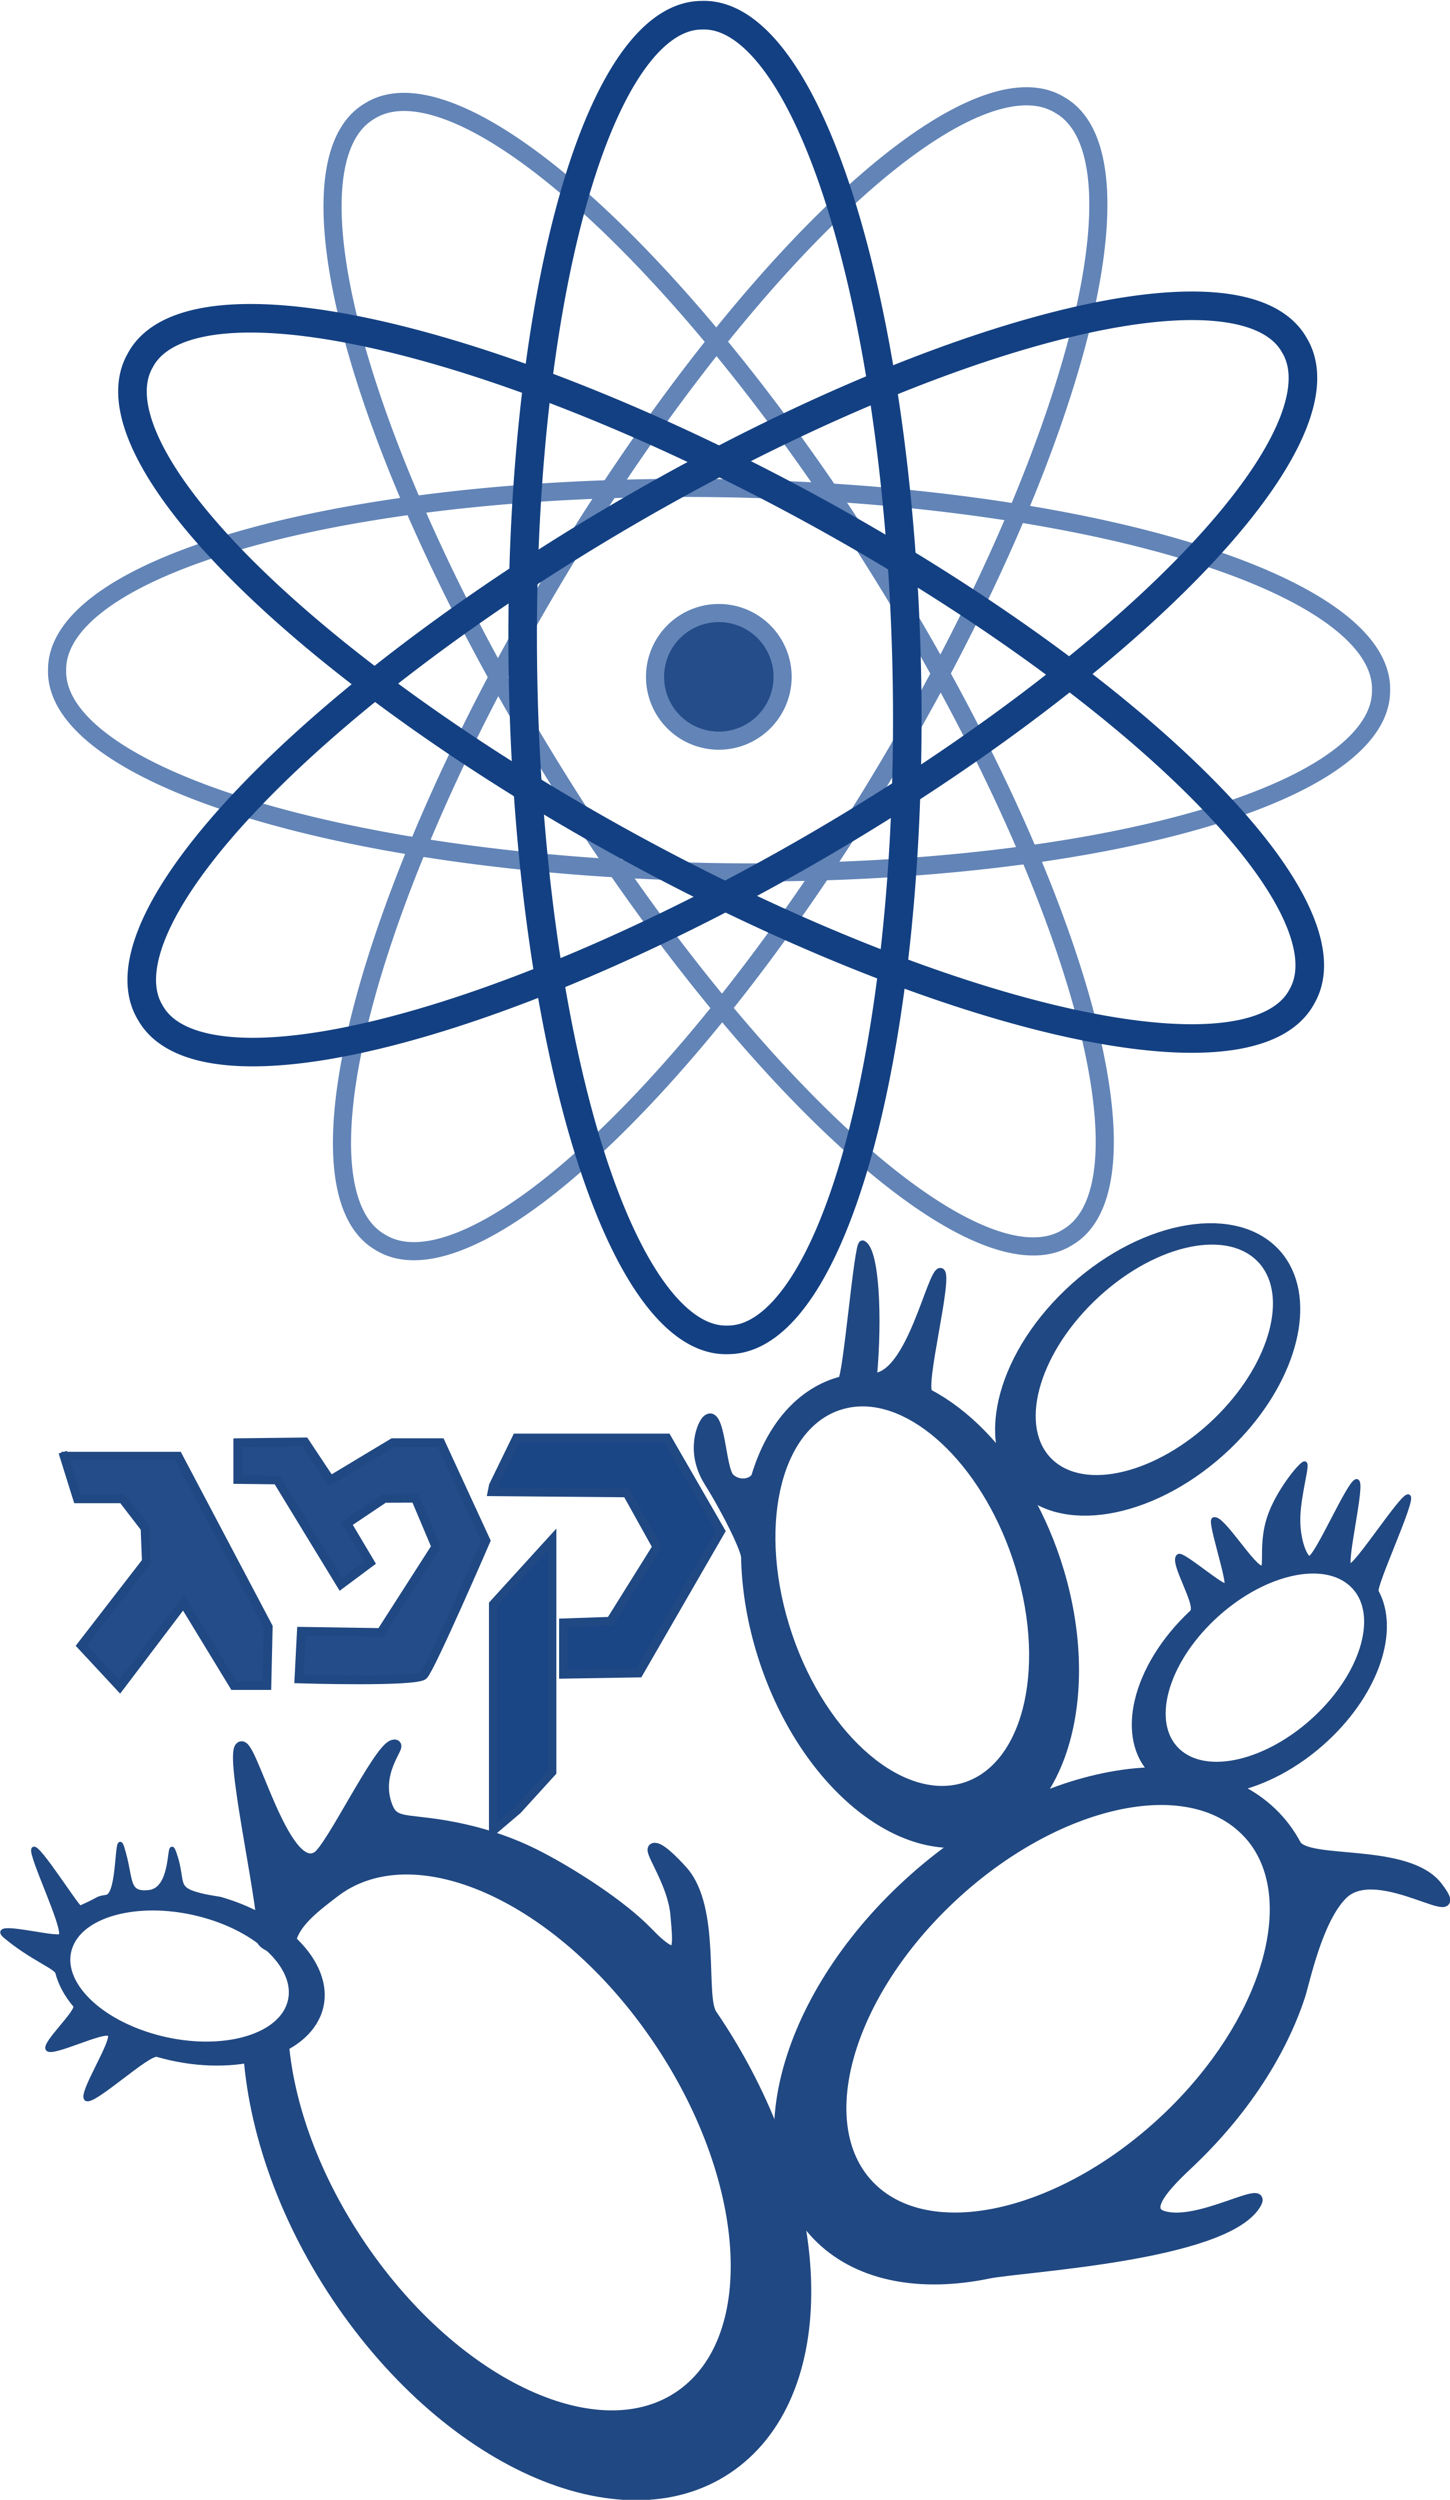
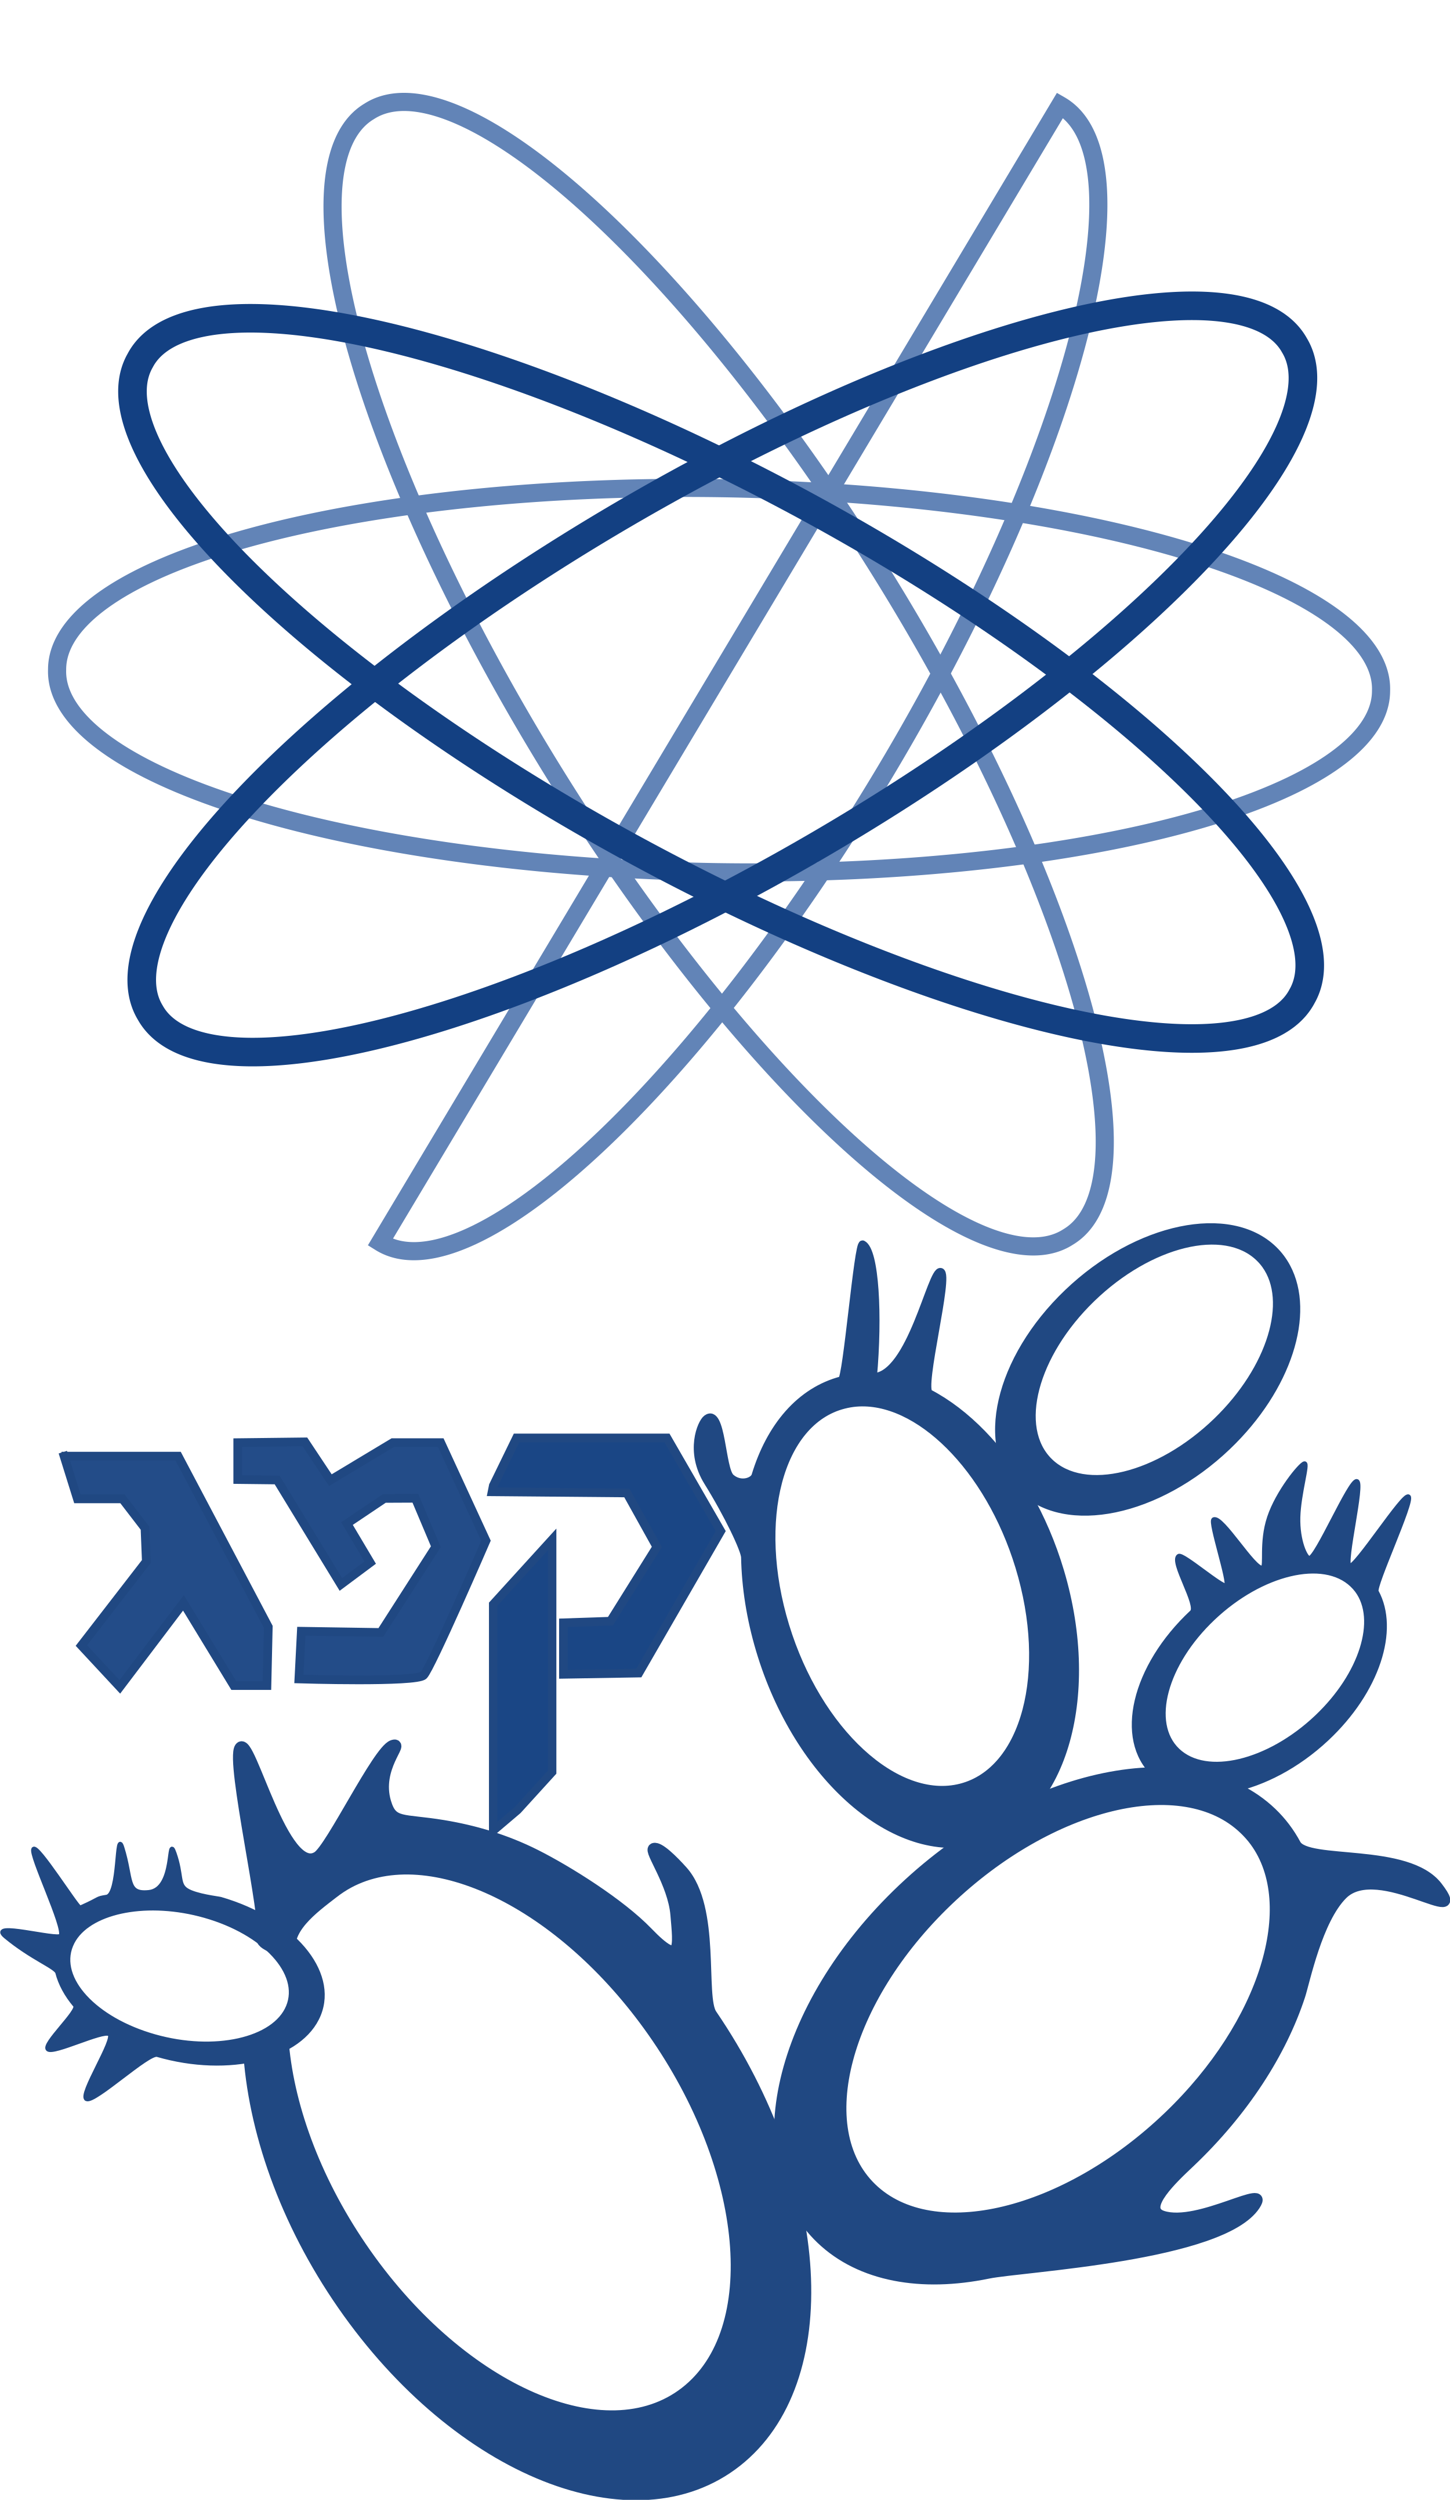
<svg xmlns="http://www.w3.org/2000/svg" xmlns:ns1="http://sodipodi.sourceforge.net/DTD/sodipodi-0.dtd" xmlns:ns2="http://www.inkscape.org/namespaces/inkscape" width="314.461" height="541.847" id="svg2" ns1:version="0.32" ns2:version="0.45" ns1:modified="true" version="1.0">
  <defs id="defs4" />
  <ns1:namedview id="base" pagecolor="#ffffff" bordercolor="#666666" borderopacity="1.0" gridtolerance="10000" guidetolerance="10" objecttolerance="10" ns2:pageopacity="0.0" ns2:pageshadow="2" ns2:zoom="0.49222597" ns2:cx="372.04724" ns2:cy="389.93719" ns2:document-units="px" ns2:current-layer="layer1" ns2:window-width="1024" ns2:window-height="719" ns2:window-x="-4" ns2:window-y="-4" />
  <g ns2:label="Layer 1" ns2:groupmode="layer" id="layer1" transform="translate(-338.427,-7.706)">
    <g id="g8121" transform="matrix(3.772,0,0,3.772,-832.658,-1517.668)">
      <path ns1:type="arc" style="fill:none;fill-opacity:1;fill-rule:nonzero;stroke:#6284b7;stroke-width:1.005;stroke-miterlimit:4;stroke-dasharray:none;stroke-dashoffset:0;stroke-opacity:1" id="path4118" ns1:cx="353.22223" ns1:cy="442.88071" ns1:rx="36.666668" ns1:ry="10.592592" d="M 389.889 442.881 A 36.667 10.593 0 1 1  316.556,442.881 A 36.667 10.593 0 1 1  389.889 442.881 z" transform="matrix(0.548,0.882,-0.88,0.546,547.956,-110.221)" />
-       <path transform="matrix(0.533,-0.891,0.889,0.532,-230.115,522.218)" d="M 389.889 442.881 A 36.667 10.593 0 1 1  316.556,442.881 A 36.667 10.593 0 1 1  389.889 442.881 z" ns1:ry="10.592592" ns1:rx="36.666668" ns1:cy="442.88071" ns1:cx="353.22223" id="path4120" style="fill:none;fill-opacity:1;fill-rule:nonzero;stroke:#6284b7;stroke-width:1.005;stroke-miterlimit:4;stroke-dasharray:none;stroke-dashoffset:0;stroke-opacity:1" ns1:type="arc" />
+       <path transform="matrix(0.533,-0.891,0.889,0.532,-230.115,522.218)" d="M 389.889 442.881 A 36.667 10.593 0 1 1  316.556,442.881 z" ns1:ry="10.592592" ns1:rx="36.666668" ns1:cy="442.88071" ns1:cx="353.22223" id="path4120" style="fill:none;fill-opacity:1;fill-rule:nonzero;stroke:#6284b7;stroke-width:1.005;stroke-miterlimit:4;stroke-dasharray:none;stroke-dashoffset:0;stroke-opacity:1" ns1:type="arc" />
      <path ns1:type="arc" style="fill:none;fill-opacity:1;fill-rule:nonzero;stroke:#6284b7;stroke-width:1.005;stroke-miterlimit:4;stroke-dasharray:none;stroke-dashoffset:0;stroke-opacity:1" id="path4122" ns1:cx="353.22223" ns1:cy="442.88071" ns1:rx="36.666668" ns1:ry="10.592592" d="M 389.889 442.881 A 36.667 10.593 0 1 1  316.556,442.881 A 36.667 10.593 0 1 1  389.889 442.881 z" transform="matrix(1.038,1.6564522e-2,-1.6526412e-2,1.036,-7.515,-21.197)" />
-       <path transform="translate(80.87,2.037)" d="M 274.593 441.251 A 3.667 3.667 0 1 1  267.259,441.251 A 3.667 3.667 0 1 1  274.593 441.251 z" ns1:ry="3.6666667" ns1:rx="3.6666667" ns1:cy="441.25107" ns1:cx="270.92593" id="path4124" style="fill:#244d89;fill-opacity:1;fill-rule:nonzero;stroke:#6284b7;stroke-width:1.042;stroke-miterlimit:4;stroke-dasharray:none;stroke-dashoffset:0;stroke-opacity:1" ns1:type="arc" />
      <path transform="matrix(0.897,-0.523,0.522,0.895,-196.026,231.765)" d="M 389.889 442.881 A 36.667 10.593 0 1 1  316.556,442.881 A 36.667 10.593 0 1 1  389.889 442.881 z" ns1:ry="10.592592" ns1:rx="36.666668" ns1:cy="442.88071" ns1:cx="353.22223" id="path4116" style="fill:none;fill-opacity:1;fill-rule:nonzero;stroke:#134082;stroke-width:1.584;stroke-miterlimit:4;stroke-dasharray:none;stroke-dashoffset:0;stroke-opacity:1" ns1:type="arc" />
      <path ns1:type="arc" style="fill:none;fill-opacity:1;fill-rule:nonzero;stroke:#134082;stroke-width:1.584;stroke-miterlimit:4;stroke-dasharray:none;stroke-dashoffset:0;stroke-opacity:1" id="path4114" ns1:cx="353.22223" ns1:cy="442.88071" ns1:rx="36.666668" ns1:ry="10.592592" d="M 389.889 442.881 A 36.667 10.593 0 1 1  316.556,442.881 A 36.667 10.593 0 1 1  389.889 442.881 z" transform="matrix(0.911,0.498,-0.497,0.909,250.254,-135.107)" />
-       <path ns1:type="arc" style="fill:none;fill-opacity:1;fill-rule:nonzero;stroke:#134082;stroke-width:1.584;stroke-miterlimit:4;stroke-dasharray:none;stroke-dashoffset:0;stroke-opacity:1" id="path4112" ns1:cx="353.22223" ns1:cy="442.88071" ns1:rx="36.666668" ns1:ry="10.592592" d="M 389.889 442.881 A 36.667 10.593 0 1 1  316.556,442.881 A 36.667 10.593 0 1 1  389.889 442.881 z" transform="matrix(2.0541532e-2,1.038,-1.036,2.0494257e-2,803.144,67.606)" />
      <path ns1:nodetypes="ccccccccccccc" id="path4138" d="M 314.004,488.07 L 320.71,488.07 L 325.892,497.879 L 325.815,501.251 C 325.739,501.251 323.91,501.251 323.91,501.251 L 321.015,496.5 L 317.357,501.328 L 315.147,498.952 L 318.881,494.124 L 318.805,492.208 L 317.509,490.522 L 314.918,490.522 L 314.08,487.84" style="fill:#234c88;fill-opacity:1;fill-rule:evenodd;stroke:#204882;stroke-width:0.501;stroke-linecap:butt;stroke-linejoin:miter;stroke-miterlimit:4;stroke-dasharray:none;stroke-opacity:1" />
      <path ns1:nodetypes="ccccccscccccccccccc" id="path5109" d="M 324.137,487.294 L 327.998,487.249 L 329.461,489.45 L 333.049,487.294 L 335.808,487.292 L 338.409,492.929 C 338.409,492.929 335.245,500.241 334.823,500.662 C 334.401,501.084 327.652,500.873 327.652,500.873 L 327.793,498.131 L 332.363,498.202 L 335.525,493.273 L 334.35,490.49 L 332.568,490.498 L 330.417,491.943 L 331.752,494.186 L 330.066,495.442 L 326.402,489.439 L 324.137,489.413 L 324.137,487.294 z " style="fill:#234c88;fill-opacity:1;fill-rule:evenodd;stroke:#204882;stroke-width:0.5;stroke-linecap:butt;stroke-linejoin:miter;stroke-miterlimit:4;stroke-dasharray:none;stroke-opacity:1" />
      <path id="path6080" d="M 338.831,489.765 L 340.167,487.023 L 348.815,487.023 L 351.905,492.376 L 347.196,500.532 L 342.863,500.604 C 342.863,500.604 342.863,497.646 342.863,497.646 L 345.565,497.555 L 348.234,493.284 L 346.507,490.183 L 338.761,490.116 L 338.831,489.765 z " style="fill:#1a4685;fill-opacity:1;fill-rule:evenodd;stroke:#204882;stroke-width:0.5;stroke-linecap:butt;stroke-linejoin:miter;stroke-miterlimit:4;stroke-dasharray:none;stroke-opacity:1" ns1:nodetypes="cccccccccccc" />
      <path id="path6082" d="M 340.23,508.406 L 342.217,506.223 L 342.217,492.847 L 338.82,496.578 L 338.82,509.603 L 340.23,508.406 z " style="fill:#1a4685;fill-opacity:1;fill-rule:evenodd;stroke:#204882;stroke-width:0.478;stroke-linecap:butt;stroke-linejoin:miter;stroke-miterlimit:4;stroke-dasharray:none;stroke-opacity:1" />
      <g transform="translate(2.676,-11)" id="g8060">
        <path ns1:nodetypes="cssssssssssssssccssssc" style="fill:#204882;fill-opacity:1;fill-rule:nonzero;stroke:#204882;stroke-width:0.437;stroke-miterlimit:4;stroke-dasharray:none;stroke-dashoffset:0;stroke-opacity:1" d="M 357.992,494.52 C 358.309,491.032 358.121,487.253 357.39,486.892 C 357.118,486.758 356.476,494.624 356.178,494.702 C 353.791,495.325 352.071,497.376 351.219,500.185 C 351.113,500.536 350.355,500.787 349.808,500.299 C 349.261,499.812 349.312,496.261 348.422,496.913 C 348.102,497.147 347.392,498.8 348.482,500.552 C 349.66,502.447 350.61,504.457 350.619,504.882 C 350.653,506.581 350.929,508.386 351.474,510.212 C 353.651,517.519 359.275,522.417 364.049,521.17 C 368.822,519.923 370.93,512.997 368.753,505.69 C 368.277,504.092 367.635,502.607 366.873,501.276 C 366.112,499.946 365.23,498.768 364.273,497.785 C 363.316,496.801 362.284,496.01 361.222,495.453 C 360.692,495.174 362.417,488.632 361.876,488.474 C 361.336,488.317 360.169,494.468 357.992,494.52 z M 357.008,496.007 C 360.565,495.707 364.65,499.731 366.385,505.417 C 368.237,511.482 366.741,517.159 363.034,518.104 C 359.327,519.049 354.801,514.881 352.949,508.816 C 351.098,502.751 352.594,497.074 356.301,496.129 C 356.532,496.07 356.771,496.027 357.008,496.007 z " id="path7062" />
        <path ns1:nodetypes="cssssssssssssssccssssc" id="path8036" d="M 386.929,506.855 C 386.758,506.542 389.041,501.654 388.774,501.402 C 388.507,501.151 385.707,505.55 385.374,505.389 C 385.041,505.227 386.184,500.59 385.799,500.516 C 385.413,500.442 383.498,504.93 383.073,504.94 C 382.86,504.945 382.386,503.949 382.424,502.576 C 382.463,501.203 383.015,499.452 382.789,499.498 C 382.564,499.544 381.26,501.128 380.773,502.593 C 380.285,504.058 380.614,505.404 380.382,505.489 C 379.92,505.66 378.033,502.469 377.572,502.716 C 377.341,502.84 378.531,506.373 378.303,506.515 C 378.075,506.658 375.783,504.657 375.559,504.817 C 375.112,505.138 376.741,507.646 376.322,508.038 C 372.968,511.169 371.987,515.329 374.124,517.342 C 376.26,519.354 380.708,518.451 384.062,515.32 C 386.997,512.581 388.126,509.045 386.929,506.855 z M 385.813,506.786 C 387.059,508.462 386.09,511.615 383.492,514.072 C 380.722,516.692 377.147,517.547 375.5,515.978 C 373.853,514.409 374.768,510.997 377.538,508.376 C 380.309,505.755 383.884,504.9 385.531,506.47 C 385.634,506.568 385.729,506.674 385.813,506.786 z " style="fill:#204882;fill-opacity:1;fill-rule:nonzero;stroke:#204882;stroke-width:0.261;stroke-miterlimit:4;stroke-dasharray:none;stroke-dashoffset:0;stroke-opacity:1" />
        <path style="fill:#204882;fill-opacity:1;fill-rule:nonzero;stroke:#204882;stroke-width:0.316;stroke-miterlimit:4;stroke-dasharray:none;stroke-dashoffset:0;stroke-opacity:1" d="M 381.828,488.187 C 381.623,487.804 381.368,487.459 381.048,487.151 C 378.493,484.688 373.154,485.804 369.143,489.635 C 365.132,493.467 363.959,498.558 366.514,501.02 C 369.069,503.483 374.389,502.378 378.399,498.547 C 381.909,495.194 383.259,490.867 381.828,488.187 z M 380.492,488.103 C 381.983,490.154 380.824,494.012 377.718,497.019 C 374.405,500.226 370.129,501.272 368.16,499.352 C 366.191,497.431 367.285,493.256 370.598,490.049 C 373.911,486.842 378.186,485.796 380.155,487.716 C 380.279,487.836 380.393,487.966 380.492,488.103 z " id="path8038" />
        <path ns1:nodetypes="cssssssssssccssssc" style="fill:#204882;fill-opacity:1;fill-rule:nonzero;stroke:#204882;stroke-width:0.561;stroke-miterlimit:4;stroke-dasharray:none;stroke-dashoffset:0;stroke-opacity:1" d="M 382.308,521.369 C 381.943,520.692 381.487,520.081 380.917,519.536 C 376.358,515.18 366.832,517.153 359.676,523.93 C 352.52,530.706 350.426,539.71 354.985,544.066 C 357.265,546.244 360.777,546.844 364.614,546.053 C 366.533,545.658 378.044,545.066 379.97,542.124 C 380.915,540.68 376.725,543.38 374.642,542.709 C 373.389,542.306 375.296,540.538 376.191,539.691 C 379.322,536.726 381.489,533.331 382.555,530.084 C 382.821,529.272 383.542,525.703 384.996,524.264 C 387.038,522.242 392.468,526.434 390.455,523.805 C 388.711,521.527 382.946,522.554 382.308,521.369 z M 379.925,521.219 C 382.585,524.847 380.517,531.671 374.975,536.989 C 369.064,542.66 361.435,544.511 357.922,541.115 C 354.408,537.718 356.36,530.333 362.271,524.662 C 368.182,518.99 375.811,517.139 379.324,520.536 C 379.544,520.748 379.748,520.977 379.925,521.219 z " id="path8040" />
        <path ns1:nodetypes="csssssssssssssssssccssssssc" id="path8042" d="M 330.368,515.71 C 329.518,516.021 326.842,521.608 326.054,522.103 C 324.086,523.341 322.132,515.06 321.603,515.834 C 321.073,516.609 323.206,525.775 322.877,526.714 C 322.713,527.184 324.008,527.368 324.658,527.945 C 325.308,528.523 325.313,529.494 325.248,530.028 C 325.182,530.563 324.964,531.876 324.183,532.363 C 323.403,532.85 322.06,532.511 322.093,533.093 C 322.357,537.75 324.184,543.03 327.51,547.822 C 334.162,557.407 344.276,561.432 350.128,556.832 C 355.98,552.233 355.264,540.795 348.688,531.159 C 347.989,530.135 348.922,525.047 347.008,522.917 C 346.456,522.303 345.683,521.541 345.392,521.625 C 345.101,521.709 346.513,523.6 346.667,525.411 C 346.824,527.26 347.022,528.533 345.007,526.445 C 343.412,524.793 340.403,522.921 338.606,522.013 C 336.809,521.105 334.998,520.595 333.284,520.311 C 330.899,519.917 330.336,520.248 329.952,518.967 C 329.351,516.965 331.068,515.46 330.368,515.71 z M 327.841,523.561 C 332.52,521.067 340.102,524.683 345.334,532.117 C 350.916,540.048 351.756,549.332 347.2,552.869 C 342.644,556.407 334.389,552.831 328.808,544.9 C 326.017,540.935 324.412,536.632 324.074,532.877 C 323.905,531 325.477,530.768 324.527,527.768 C 324.055,526.276 325.804,525.033 326.942,524.149 C 327.227,523.928 327.529,523.728 327.841,523.561 z " style="fill:#204882;fill-opacity:1;fill-rule:nonzero;stroke:#204882;stroke-width:0.663;stroke-miterlimit:4;stroke-dasharray:none;stroke-dashoffset:0;stroke-opacity:1" />
        <path ns1:nodetypes="cssssssssssssssssccssssc" style="fill:#204882;fill-opacity:1;fill-rule:nonzero;stroke:#204882;stroke-width:0.241;stroke-miterlimit:4;stroke-dasharray:none;stroke-dashoffset:0;stroke-opacity:1" d="M 312.398,525.019 C 312.21,524.993 309.908,521.312 309.713,521.65 C 309.519,521.989 311.549,526.151 311.289,526.62 C 311.128,526.912 307.013,525.76 308.112,526.673 C 309.61,527.917 311.009,528.424 311.092,528.748 C 311.258,529.395 311.607,530.037 312.114,530.636 C 312.367,530.937 310.22,532.879 310.548,533.154 C 310.877,533.43 313.682,532.037 314.079,532.279 C 314.477,532.521 312.31,535.814 312.77,536.014 C 313.231,536.214 316.318,533.321 316.834,533.471 C 320.962,534.669 325.114,533.635 326.121,531.162 C 327.127,528.689 324.601,525.715 320.472,524.517 C 320.36,524.484 319.05,524.339 318.526,524.007 C 318.002,523.674 318.262,523.154 317.825,521.899 C 317.401,520.68 317.905,523.964 316.348,524.123 C 315.007,524.26 315.39,523.376 314.82,521.567 C 314.455,520.406 314.7,524.268 313.922,524.394 C 313.274,524.5 313.674,524.454 312.398,525.019 z M 312.055,526.837 C 313.098,525.18 316.332,524.567 319.558,525.48 C 322.999,526.455 325.147,528.791 324.355,530.704 C 323.563,532.618 320.115,533.383 316.674,532.408 C 313.233,531.434 311.085,529.098 311.877,527.184 C 311.926,527.065 311.986,526.947 312.055,526.837 z " id="path8044" />
      </g>
    </g>
  </g>
</svg>